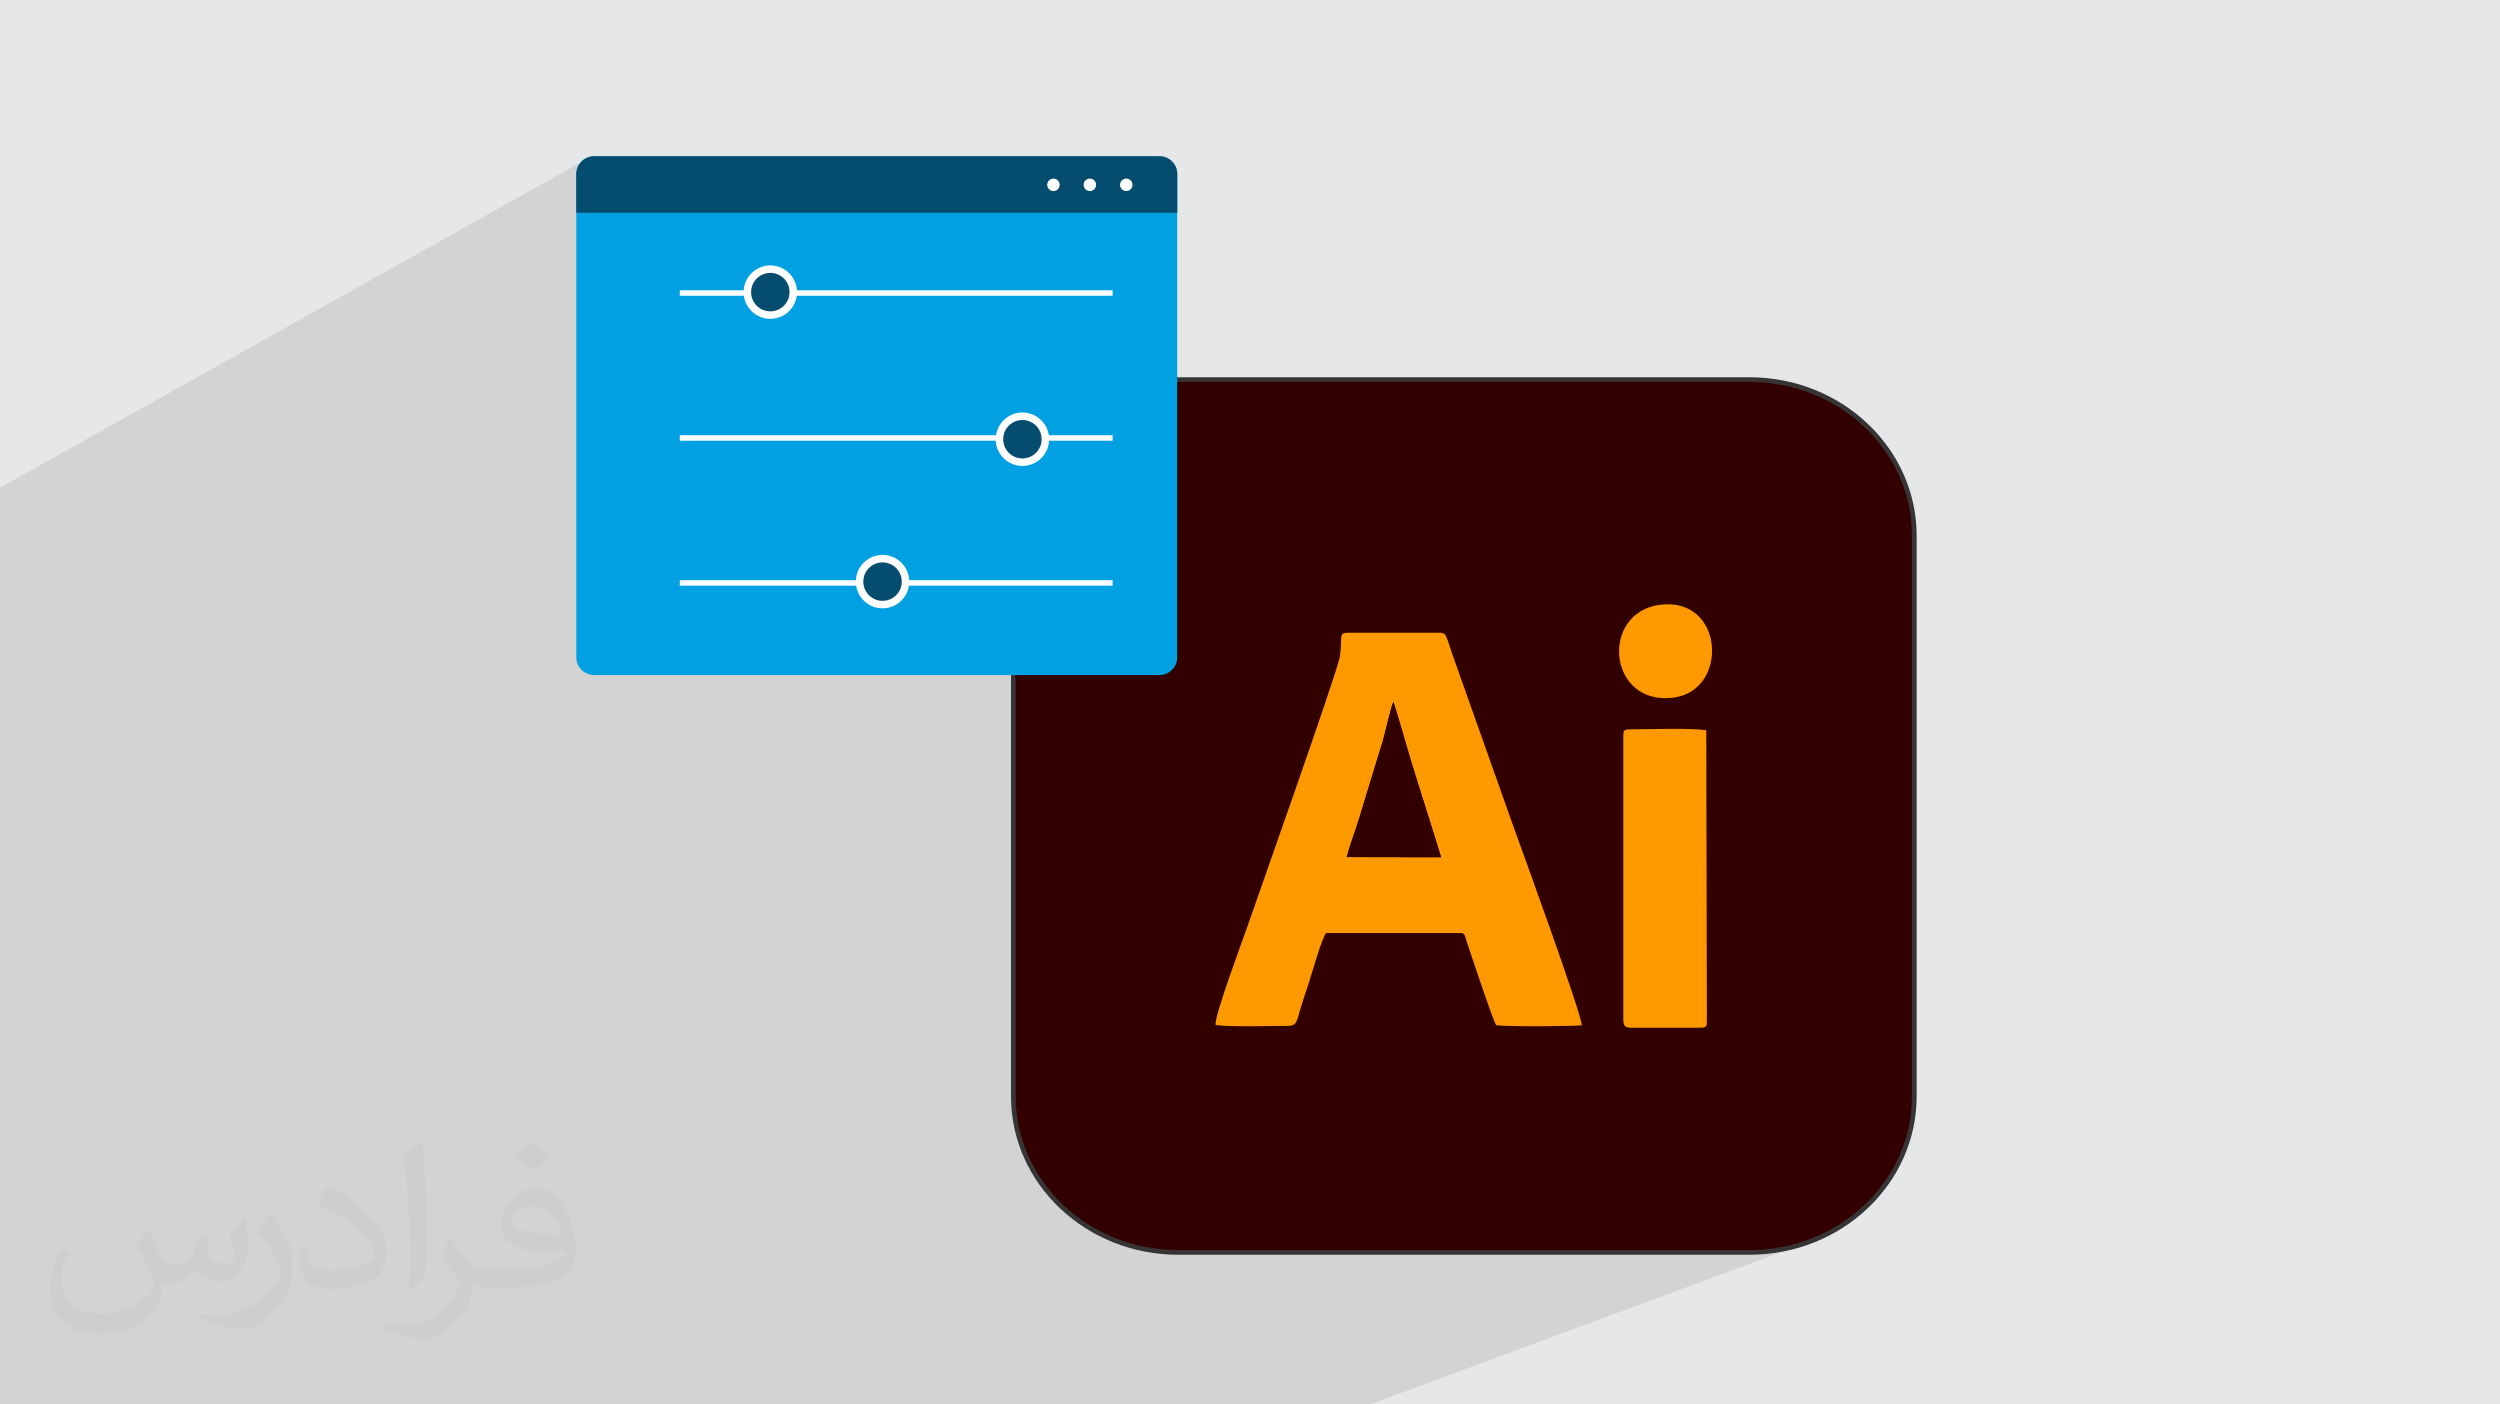
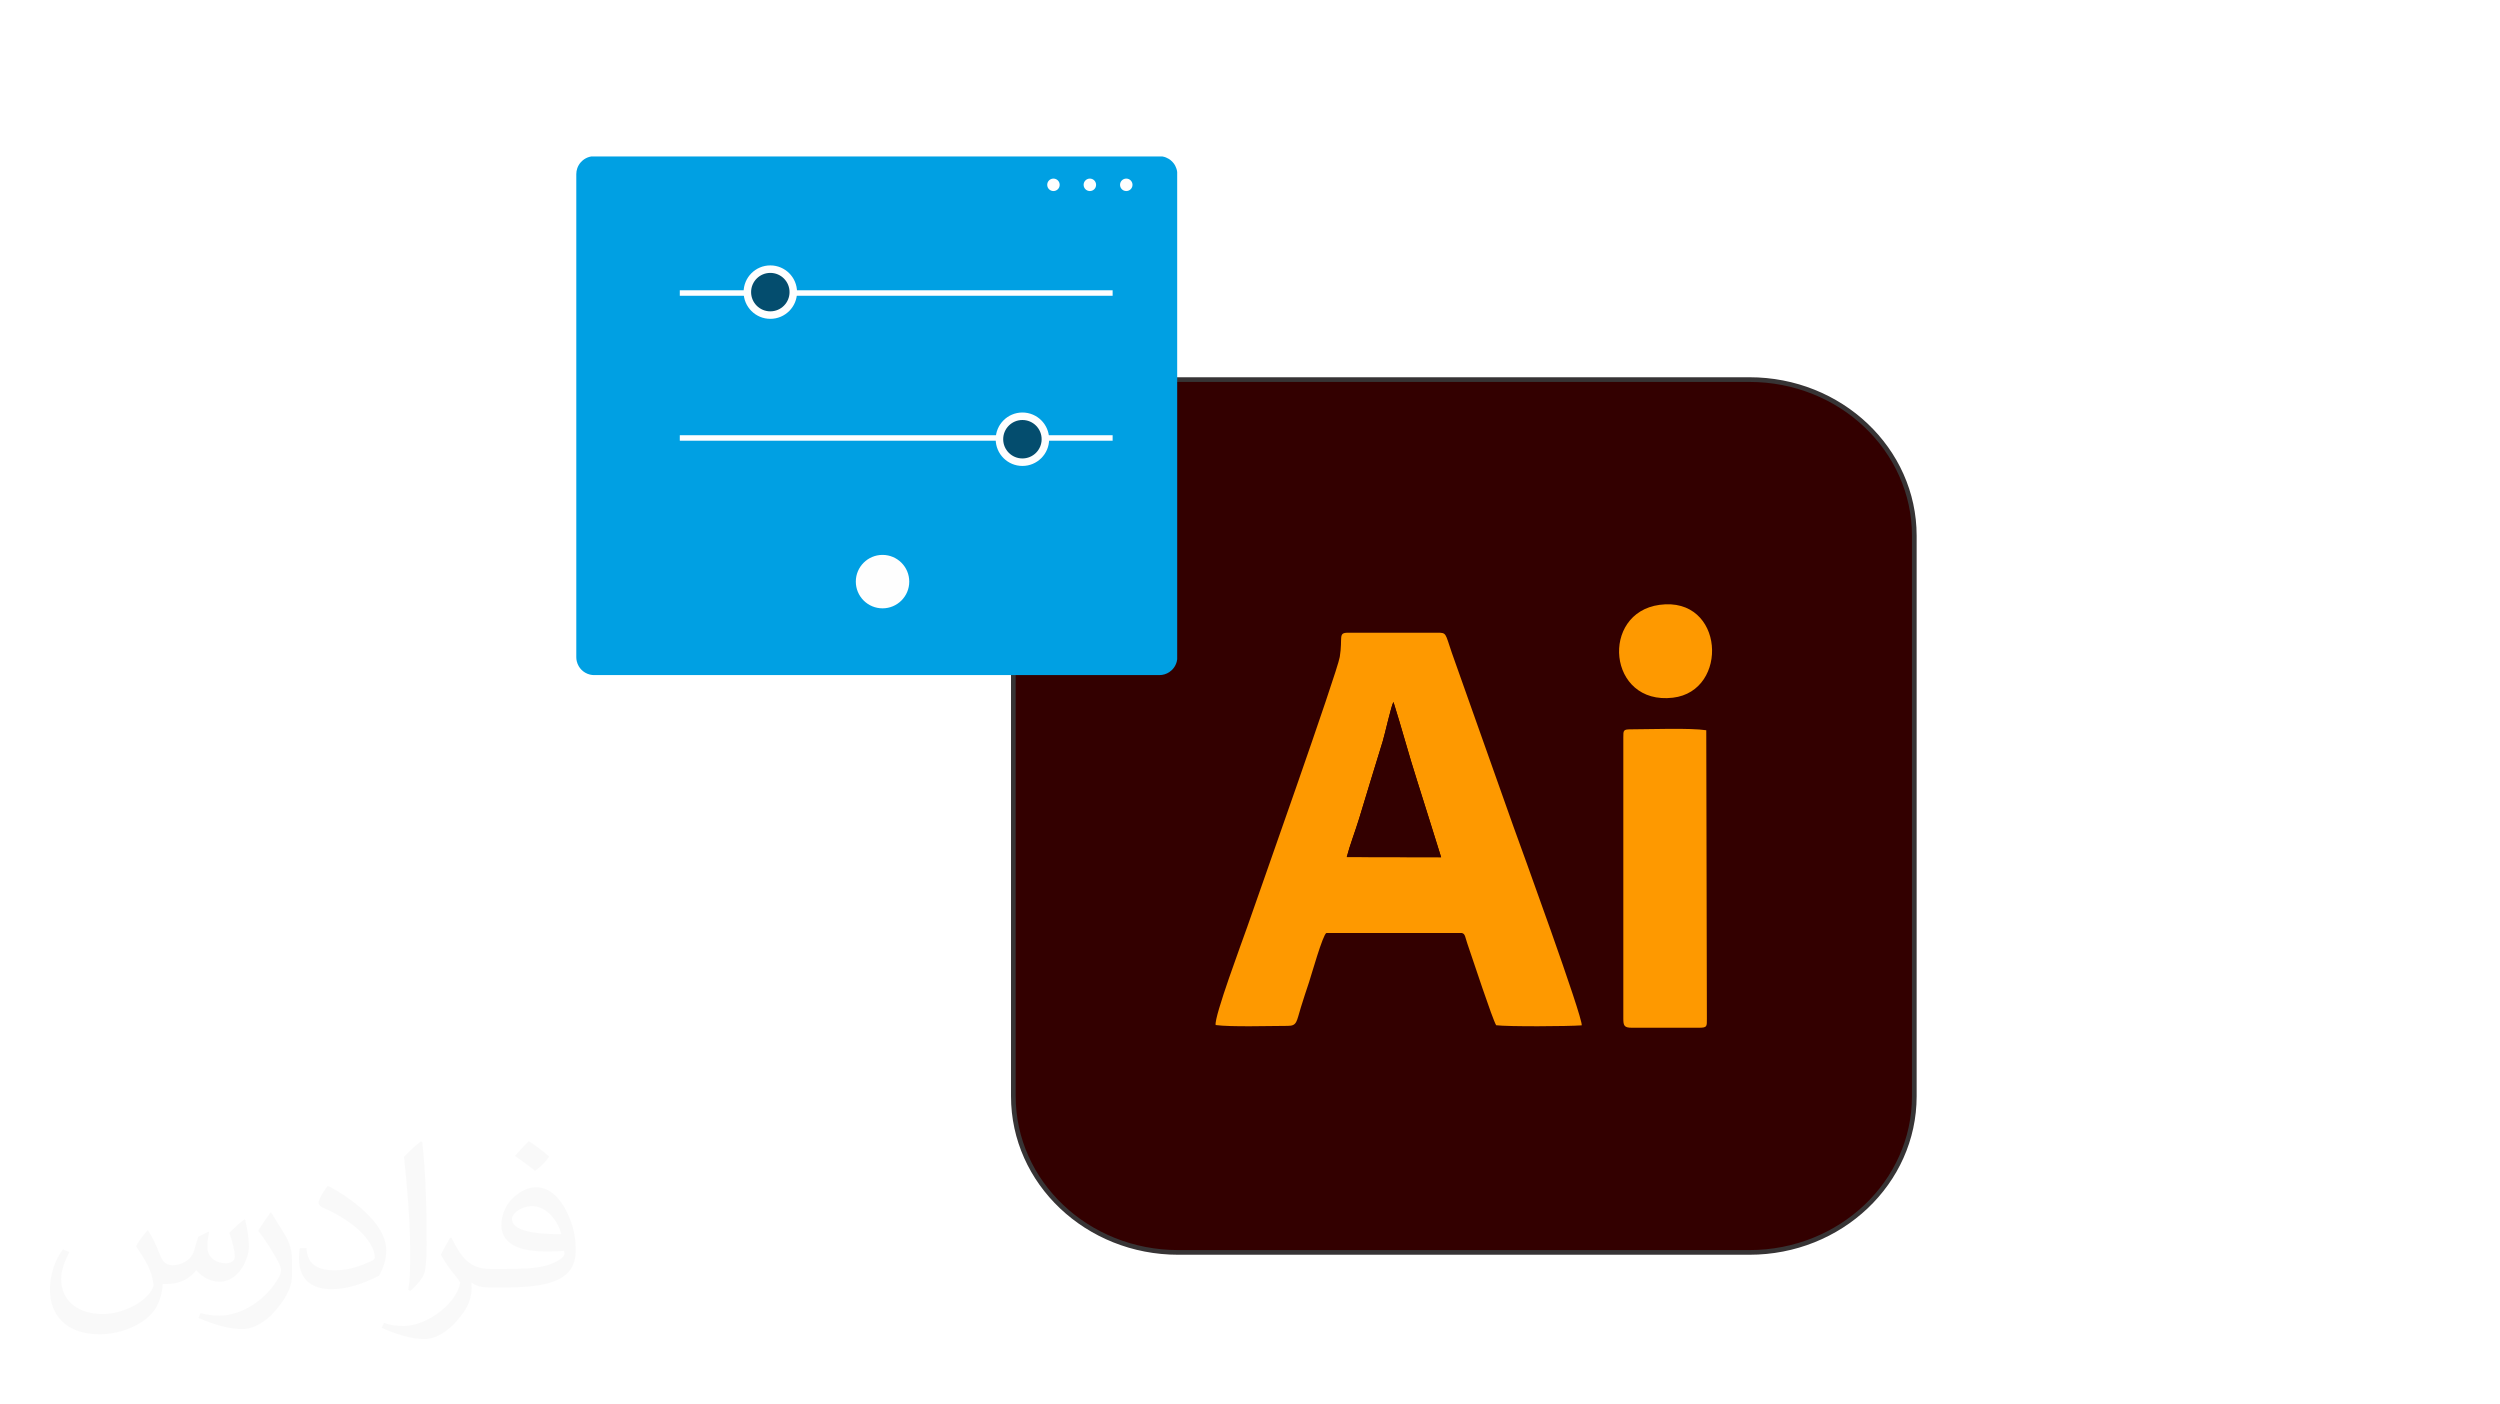
<svg xmlns="http://www.w3.org/2000/svg" xml:space="preserve" width="94.192mm" height="52.917mm" version="1.1" style="shape-rendering:geometricPrecision; text-rendering:geometricPrecision; image-rendering:optimizeQuality; fill-rule:evenodd; clip-rule:evenodd" viewBox="0 0 9404.92 5283.66">
  <defs>
    <style type="text/css">
   
    .str0 {stroke:#373435;stroke-width:17.61;stroke-miterlimit:22.926}
    .fil5 {fill:#00A0E3}
    .fil3 {fill:#330000}
    .fil0 {fill:#E6E7E8}
    .fil4 {fill:#FE9900}
    .fil7 {fill:#FEFEFE;fill-rule:nonzero}
    .fil6 {fill:#044D6E;fill-rule:nonzero}
    .fil2 {fill:#373435;fill-opacity:0.031}
    .fil1 {fill:#2B2A29;fill-opacity:0.102}
   
  </style>
  </defs>
  <g id="Layer_x0020_1">
-     <polygon class="fil0" points="-0,0 9404.92,0 9404.92,5283.66 -0,5283.66 " />
-     <polygon class="fil1" points="5153.33,5283.66 2987.79,5283.66 -0,5283.66 -0,4327.81 -0,3910.53 -0,3907.12 -0,3907.1 -0,3902.08 -0,3902.07 -0,3900.38 -0,3894.92 -0,3889.89 -0,3885.72 -0,3882.41 -0,3881.63 -0,3879.72 -0,3877.75 -0,3873.99 -0,3869.6 -0,3869.19 -0,3867.86 -0,3867.43 -0,3865.63 -0,3849.73 -0,3849.36 -0,3849.35 -0,3846.57 -0,3845.22 -0,3839.79 -0,3838.4 -0,3834.25 -0,3664.07 -0,3664.06 -0,3663.93 -0,3663.88 -0,3663.78 -0,3661.48 -0,3661.29 -0,3654.76 -0,3653.75 -0,3641.66 -0,3640.73 -0,3636.33 -0,3622.2 -0,3611.64 -0,3610.64 -0,3609.29 -0,3604.23 -0,3598.06 -0,3585.35 -0,3583.95 -0,3582.56 -0,3582.55 -0,3561.03 -0,3241.58 -0,3241.55 -0,3223.54 -0,3214.32 -0,2734.73 -0,2734.72 -0,2734.71 -0,2734.7 -0,2721.04 -0,2718.68 -0,2717.45 -0,2714.83 -0,2712.04 -0,2705.96 -0,2705.95 -0,2700.95 -0,2700.94 -0,2691.79 -0,2691.78 -0,2674 -0,2673.42 -0,2673.39 -0,2673.38 -0,2600.74 -0,2596.77 -0,2588.02 -0,2587.93 -0,2587.02 -0,2566.58 -0,2566.57 -0,2477.32 -0,2458.32 -0,2006.4 -0,1871.15 -0,1834.65 2233.15,583.67 2223.15,591.91 2214.91,601.91 2208.68,613.39 2204.73,626.08 2203.36,639.7 2203.36,785.52 2203.36,1272.72 2541.19,1090.94 2762.07,1090.94 2762.07,1090.95 2723.33,1111.65 2765.34,1111.65 2942.74,1017 2943.58,1017.65 2203.36,1412.55 2203.36,1421.98 2950.64,1023.54 2951.02,1023.89 2951.39,1024.23 2951.76,1024.58 2952.13,1024.93 2952.5,1025.29 2952.87,1025.64 2953.24,1026 2953.6,1026.36 2203.36,1426.26 2203.36,1504.58 2983.13,1090.94 2983.14,1090.94 4152.94,1090.94 4173.63,1090.94 4173.63,1111.66 2203.36,2117.14 2203.36,2461.52 2204.73,2475.14 2207.13,2482.85 3752.54,1712.85 3752.56,1712.86 3753.43,1714.01 2207.54,2484.16 2207.95,2485.47 3754.32,1715.14 3755.9,1717.1 3757.53,1719.01 3759.22,1720.87 3760.94,1722.71 3762.71,1724.5 3763.31,1725.07 3933.44,1640.4 3933.65,1641.91 3933.84,1643.44 3934,1644.97 3934.13,1646.51 3934.23,1648.05 3934.3,1649.6 3934.35,1651.16 3934.36,1652.72 3934.36,1653.07 3934.34,1653.42 3934.32,1653.77 3934.29,1654.12 3934.25,1654.48 3934.21,1654.82 3934.17,1655.17 3934.12,1655.52 3774.89,1734.7 3777.93,1736.82 3782.06,1739.41 3785.56,1741.37 3898.11,1685.45 3895.31,1690.46 3892.14,1695.22 3888.61,1699.71 3884.75,1703.89 3880.57,1707.77 3876.09,1711.31 3871.34,1714.49 3866.34,1717.31 3802.98,1748.75 3804.55,1749.26 3809.37,1750.57 2248.6,2525.01 2249.84,2525.39 3810.82,1750.91 3813.56,1751.5 3816.31,1752.01 3819.1,1752.44 3821.91,1752.8 3824.75,1753.08 3827.61,1753.29 3830.49,1753.41 3833.39,1753.45 3836.24,1753.41 3839.09,1753.29 3841.9,1753.1 3844.7,1752.82 3847.47,1752.48 3850.22,1752.05 3852.94,1751.56 3855.63,1750.99 2285.18,2529.08 2285.59,2529.08 3856.45,1750.8 3859.32,1750.08 3862.15,1749.28 3864.95,1748.4 3867.71,1747.45 3870.44,1746.42 3871.17,1746.12 3884.88,1739.33 3884.87,1739.34 3883.46,1740.16 3872.63,1745.52 3873.13,1745.32 3873.35,1745.22 3882.74,1740.56 3882.29,1740.81 3881.84,1741.06 3881.39,1741.31 3880.93,1741.55 3880.49,1741.8 3880.03,1742.04 3879.57,1742.28 3879.11,1742.51 3877.87,1743.12 3878.38,1742.88 2291.25,2529.08 2667.25,2529.08 3228.58,2254.41 3231.42,2257.65 2676.56,2529.08 2679.64,2529.08 3232.4,2258.71 3232.9,2259.23 3233.38,2259.75 3233.89,2260.27 3234.39,2260.78 3234.9,2261.28 3235.41,2261.79 3235.93,2262.29 3236.45,2262.78 2691.81,2529.08 2694.84,2529.08 3237.51,2263.77 3239.85,2265.74 3406.48,2184.28 3406.5,2184.28 3406.5,2184.7 3240.16,2266.01 3244.52,2269.67 3252.06,2274.94 3254.87,2276.54 3405.76,2202.87 3405.56,2204.99 3256.77,2277.62 3257.23,2277.88 3370.48,2222.61 3369.41,2224.61 3258.63,2278.68 3259.06,2278.93 3369.06,2225.24 3368.53,2226.17 3367.98,2227.09 3367.43,2228 3366.86,2228.9 3366.27,2229.78 3365.68,2230.66 3365.08,2231.54 3364.46,2232.4 3264.14,2281.35 3268.52,2283.33 3268.6,2283.36 3358.59,2239.47 3358.04,2240.05 3357.48,2240.62 3356.92,2241.18 3356.35,2241.74 3355.78,2242.29 3355.2,2242.83 3354.61,2243.37 3354.02,2243.9 3271.25,2284.27 3273.8,2285.16 3346.78,2249.57 3345.81,2250.23 3344.84,2250.87 3343.85,2251.49 3342.85,2252.1 3341.83,2252.69 3340.81,2253.27 3339.77,2253.83 3338.74,2254.37 3274.84,2285.52 3277.38,2286.4 3279.54,2286.93 3398.74,2228.82 3398.42,2229.58 3398.09,2230.34 3397.75,2231.1 3397.4,2231.86 3397.05,2232.61 3396.69,2233.36 3396.33,2234.11 3395.96,2234.85 3285.92,2288.48 3286.57,2288.64 3294.71,2289.8 3391.66,2242.57 3390.63,2244.2 3389.57,2245.81 3388.49,2247.4 3387.37,2248.96 3386.22,2250.5 3385.05,2252.02 3383.85,2253.52 3382.62,2254.99 3310.15,2290.27 3310.18,2290.27 3382.61,2255.01 3381.35,2256.45 3380.07,2257.87 3378.76,2259.27 3377.43,2260.65 3376.07,2262 3374.67,2263.31 3373.26,2264.61 3371.83,2265.88 3325.18,2288.59 3325.24,2288.58 3371.82,2265.9 3364.95,2271.36 3357.6,2276.21 3349.84,2280.41 3349.83,2280.42 2838.83,2529.08 3812.15,2529.08 3812.15,4124.01 3812.96,4154.24 3815.35,4184.07 3819.3,4213.47 3824.75,4242.4 3831.68,4270.82 3840.04,4298.7 3849.79,4325.99 3860.9,4352.67 3873.33,4378.7 3887.03,4404.03 3901.96,4428.64 3918.1,4452.47 3935.39,4475.5 3953.8,4497.7 3973.3,4519.02 3993.84,4539.43 4015.38,4558.88 4037.89,4577.35 4061.32,4594.79 4085.64,4611.17 4110.81,4626.46 4136.79,4640.6 4163.53,4653.58 4191.01,4665.35 4219.16,4675.87 4247.99,4685.11 4277.41,4693.03 4307.42,4699.6 4337.96,4704.76 4369.01,4708.5 4400.5,4710.77 4432.41,4711.54 6581.29,4711.52 6613.2,4710.75 6644.69,4708.48 6675.73,4704.75 6706.28,4699.58 6736.28,4693.02 6765.71,4685.1 6794.53,4675.86 " />
    <path class="fil2" d="M557.14 4629.28c17.95,27.21 29.6,53.36 40.96,82.43 8.45,16.91 12.93,48.09 52.57,48.09 11.61,0 28.28,-3.42 43.06,-11.61 16.63,-8.73 29.32,-21.94 35.94,-42l15.85 -53.36 38.57 -19.02 2.64 2.64c-5.27,20.09 -6.59,39.36 -6.59,54.43 0,44.63 38.57,61.56 69.22,61.56 17.95,0 34.09,-8.73 34.09,-25.11 0,-21.13 -8.98,-57.06 -20.62,-89.29 17.95,-17.95 35.94,-35.94 56.53,-50.47l3.17 1.6c8.98,38.04 14,75.56 14,100.66 0,24.57 -10.83,51.79 -19.81,69.49 -18.49,34.87 -51.25,62.62 -90.87,62.62 -30.1,0 -63.65,-15.07 -86.66,-43.06l-1.32 0c-21.66,26.96 -55.22,51.25 -108.86,51.25l-16.63 0c-2.64,35.41 -10.29,60.49 -21.94,82.95 -31.95,62.34 -126.81,106.47 -216.1,106.47 -124.17,0 -186.51,-71.59 -186.51,-166.96 0,-58.91 19.27,-113.6 48.88,-152.42l24.29 10.04c-18.49,35.41 -30.91,68.68 -30.91,101.45 0,89.29 72.66,131.83 156.4,131.83 77.68,0 173.83,-49.41 191.28,-106.72 -6.59,-62.62 -30.1,-91.93 -66.04,-148.99 10.83,-19.02 24.83,-38.04 42.28,-58.38l3.17 0 0 0 0 0 -0.02 -0.09zm1432.14 -336.04c26.15,16.39 51.79,35.66 76.87,57.85 -14,19.81 -31.45,37.79 -53.11,53.64 -25.11,-20.34 -50.19,-37.79 -75.84,-56.27 17.42,-19.55 34.62,-38.29 52.04,-55.22l0 0 0 0 0 0 0 0 0 0 0.03 0zm13.47 244.11c-42.28,0 -76.87,27.75 -76.87,48.34 0,44.13 84.53,57.85 185.72,57.31 -12.68,-51.79 -57.06,-105.68 -108.86,-105.68l0.01 0.03zm-94.86 236.19c54.96,0 103.04,-1.6 139.74,-10.83 40.96,-10.29 75.56,-30.91 75.56,-45.17 0,-3.7 0,-8.19 -1.32,-11.89 -22.98,2.11 -49.41,2.11 -72.38,2.11 -74.49,0 -131.55,-16.91 -154.02,-58.66 -5.55,-11.61 -9.51,-24.57 -9.51,-39.36 0,-40.43 17.42,-79.79 48.09,-107 25.61,-22.45 53.89,-36.44 82.67,-36.44 52.04,0 93.51,41.75 122.57,107.54 15.85,35.94 26.68,77.4 26.68,129.72 0,34.87 -9.51,64.19 -31.17,85.85 -40.43,39.11 -114.92,53.89 -229.04,53.89l-51.79 0 0 0 -13.47 0c-28.28,0 -48.62,-5.02 -64.72,-17.42l-2.64 0c0.79,6.59 1.32,12.93 1.32,19.02 0,25.61 -8.45,58.38 -25.61,84.53 -50.72,75.3 -105.68,108.04 -153.24,108.04 -48.09,0 -107,-18.49 -160.11,-42.54l9.51 -18.49c17.17,7.13 40.96,11.89 73.7,11.89 85.85,0 198.66,-82.43 212.66,-163 -3.17,-6.59 -8.98,-15.32 -17.17,-24.57 -25.11,-29.85 -40.96,-54.68 -55.75,-80.83 12.68,-25.11 24.29,-45.17 35.13,-63.4l4.49 -0.53c36.72,74.77 69.99,117.55 144.23,117.55l11.61 0 0 0 53.89 0 0 0 0 0 0 0 0 0 0 0 0.09 0.01zm-371.98 79c6.34,-34.34 6.87,-72.91 6.87,-108.86l0 -53.36c0,-99.6 -12.68,-244.36 -22.98,-338.68 17.95,-19.27 43.06,-42 62.87,-57.31l5.81 1.6c13.47,118.62 16.63,256 16.63,383.06 0,33.3 -1.32,65.79 -4.49,89.55 -1.85,30.1 -19.27,52.83 -56.53,87.7l-8.19 -3.7zm-382.8 -157.19c1.85,46.77 24.83,83.49 105.15,83.49 49.93,0 92.19,-12.93 138.96,-35.13 8.45,-3.7 12.93,-8.73 12.93,-12.93 0,-29.32 -22.45,-68.15 -60.23,-103.55 -36.72,-33.3 -85.34,-62.62 -130.76,-82.18 -15.6,-6.59 -20.62,-13.47 -20.62,-20.09 0,-13.47 17.95,-41.75 32.77,-62.09l5.02 -0.53c52.04,27.21 110.17,67.64 153.24,112.53 39.11,41.47 63.4,83.49 63.4,129.19 0,33.81 -10.29,65.51 -26.96,95.11 -57.06,28.79 -117.83,50.72 -178.06,50.72 -73.17,0 -123.1,-34.34 -123.1,-114.92 0,-8.73 0,-22.19 3.17,-39.64l25.11 0 0 0 0 0 0 0 0 0 0 0 -0.02 0zm-132.37 -132.9l45.45 73.45c16.63,27.21 32.23,56.81 32.23,103.55l0 59.7c0,48.34 -30.91,100.13 -80.83,151.38 -39.11,34.62 -73.7,49.41 -105.68,49.41 -47.55,0 -101.98,-14.79 -164.85,-41.75l7.13 -18.49c19.81,5.27 42.79,9.77 71.06,9.77 90.36,-0.53 182.8,-66.57 225.08,-147.15 5.02,-9.26 6.87,-17.95 6.87,-24.04 0,-9.26 -5.02,-19.55 -8.98,-28.79 -22.98,-43.31 -48.62,-82.95 -76.87,-119.68 14.79,-23.25 29.6,-45.7 45.7,-67.9l3.7 0.53 0 0 0 0 0 0 0 0 0 0 -0.02 0.01z" />
    <g id="_1728852595536">
      <path class="fil3 str0" d="M4432.41 1427.99l2148.9 0c342.49,0 620.25,263.1 620.25,587.52l0 2108.52c0,324.41 -277.76,587.5 -620.25,587.5l-2148.9 0.02c-342.49,-0.02 -620.24,-263.11 -620.24,-587.53l-0.01 -2108.51c0.01,-324.42 277.76,-587.52 620.26,-587.52z" />
      <g>
        <path class="fil4" d="M5066.43 3224.27c11.64,-44.89 32.12,-97.73 46.74,-145.49 15.02,-49.14 28.62,-95.39 44.13,-145.31 15.1,-48.61 29.35,-95.73 44.47,-144.77 8.07,-26.17 32.65,-136.62 40.37,-147.9 30.55,96.59 57.44,197.75 88.38,294.21 30.82,96.11 60.46,193.27 90.91,289.85l-355 -0.61 0 0.01zm-493.12 631.89c55.77,7.85 205.84,3.22 271.37,3.14 35.1,-0.04 32.65,-16.23 49.13,-69.53 9.75,-31.55 19.99,-62.72 30.93,-95.32 7.71,-22.93 52.08,-180.38 65.17,-184.55l509.37 0c13.13,2.97 12.35,15.27 20.73,39.58 20.7,60.01 94.63,285.41 108.55,307.39 43.39,5.67 270.26,4.4 321.8,0.41 5.38,-27.76 -228.95,-670.95 -257.58,-749.96l-231.42 -652.61c-25.19,-73.93 -19.06,-74.46 -54.69,-74.46l-335.71 0c-38.56,0 -18.81,17.54 -30.82,91.22 -9.36,57.37 -311.23,909.18 -348.06,1015.59 -17.16,49.53 -126.25,341.02 -118.75,369.1l-0.01 0z" />
        <path class="fil4" d="M6106.86 2774.58l0 1056.64c0,27.38 3.27,35.1 32.31,35.1l252.04 0c31.7,0 30.02,-4.76 30.02,-35.1l-2.32 -1084.07c-59.99,-9.32 -213.69,-3.56 -283.44,-3.45 -28.96,0 -28.62,3.78 -28.62,30.89l0 -0.01z" />
        <path class="fil3" d="M5066.43 3224.27l355 0.62c-30.45,-96.59 -60.09,-193.74 -90.91,-289.86 -30.93,-96.46 -57.82,-197.62 -88.38,-294.2 -7.72,11.26 -32.3,121.73 -40.37,147.89 -15.13,49.07 -29.38,96.16 -44.47,144.78 -15.54,49.93 -29.13,96.18 -44.13,145.31 -14.6,47.76 -35.1,100.58 -46.74,145.49l0 -0.02z" />
-         <path class="fil4" d="M6243.12 2275.39c-223.82,30.39 -195.61,378.07 50.22,349.33 212.87,-24.88 194.45,-382.53 -50.22,-349.33z" />
+         <path class="fil4" d="M6243.12 2275.39c-223.82,30.39 -195.61,378.07 50.22,349.33 212.87,-24.88 194.45,-382.53 -50.22,-349.33" />
      </g>
    </g>
    <g id="_1520696563008">
      <path class="fil5" d="M2220.19 2537.98l0 -0.14 -0.56 0c-6.43,-1.54 -12.51,-4 -18.08,-7.24l0 -0.21 -0.35 0c-9.84,-5.81 -18.06,-14.04 -23.87,-23.87l0 -0.36 -0.21 0c-3.24,-5.56 -5.7,-11.63 -7.24,-18.06l0 -0.57 -0.14 0c-1.13,-4.89 -1.73,-9.98 -1.73,-15.21l0 -1817.23c0,-7.63 1.28,-14.97 3.6,-21.81l0.13 0 0 -0.36c2.84,-8.17 7.21,-15.62 12.76,-22.01l0.28 0 0 -0.32c2.25,-2.56 4.68,-4.94 7.29,-7.13l0.17 0 0 -0.14c3.3,-2.77 6.9,-5.22 10.7,-7.32l0.47 0 0 -0.26c4.08,-2.21 8.41,-3.99 12.93,-5.32l0.12 0 0 -0.04c2.63,-0.76 5.32,-1.38 8.08,-1.83l2147.89 0c2.6,0.42 5.14,0.99 7.62,1.7l0 0.17 0.59 0c1.69,0.5 3.36,1.07 5,1.69l0 0.17 0.43 0c3.76,1.47 7.36,3.27 10.75,5.35l0 0.24 0.38 0c1.8,1.12 3.53,2.32 5.21,3.6l0 0.13 0.17 0c4.85,3.73 9.19,8.11 12.88,13.01l0 0.03 0.02 0c1.32,1.75 2.56,3.57 3.7,5.45l0 0.14 0.07 0c0.63,1.03 1.23,2.08 1.79,3.14l0 0.59 0.32 0c3.69,7.1 6.17,14.94 7.14,23.22l0 1833.02c-0.37,3.13 -0.95,6.19 -1.73,9.18l-0.14 0 0 0.51c-0.47,1.72 -0.99,3.41 -1.59,5.07l-0.28 0 0 0.77c-3.28,8.85 -8.37,16.81 -14.81,23.46l-0.1 0 0 0.1c-0.58,0.59 -1.18,1.19 -1.79,1.76l-0.07 0 0 0.08c-2.87,2.73 -5.96,5.18 -9.26,7.38l-0.06 0 0 0.04c-10.65,7.04 -23.41,11.14 -37.12,11.14l-2126.15 0c-5.24,0 -10.33,-0.6 -15.23,-1.73z" />
-       <path class="fil6" d="M4428.96 800.53l-2260.96 0 0 -145.44c0,-37.23 30.17,-67.41 67.41,-67.41l2126.15 0c37.21,0 67.4,30.17 67.4,67.41l0 145.44z" />
      <polygon class="fil7" points="2557.36,1112.67 4185.68,1112.67 4185.68,1092.01 2557.36,1092.01 " />
      <polygon class="fil7" points="2557.36,1657.95 4185.68,1657.95 4185.68,1637.29 2557.36,1637.29 " />
-       <polygon class="fil7" points="2557.36,2203.22 4185.68,2203.22 4185.68,2182.57 2557.36,2182.57 " />
      <path class="fil7" d="M2998.44 1098.94c0,55.51 -45,100.51 -100.52,100.51 -55.51,0 -100.52,-45 -100.52,-100.51 0,-55.52 45.01,-100.52 100.52,-100.52 55.52,0 100.52,45 100.52,100.52z" />
      <path class="fil6" d="M2970.23 1098.94c0,39.93 -32.37,72.31 -72.31,72.31 -39.94,0 -72.31,-32.38 -72.31,-72.31 0,-39.94 32.37,-72.31 72.31,-72.31 39.94,0 72.31,32.37 72.31,72.31z" />
      <path class="fil7" d="M3946.8 1652.35c0,55.51 -45,100.51 -100.51,100.51 -55.52,0 -100.52,-45 -100.52,-100.51 0,-55.52 45,-100.52 100.52,-100.52 55.51,0 100.51,45 100.51,100.52z" />
      <path class="fil6" d="M3918.61 1652.35c0,39.94 -32.37,72.31 -72.31,72.31 -39.94,0 -72.32,-32.37 -72.32,-72.31 0,-39.94 32.38,-72.31 72.32,-72.31 39.94,0 72.31,32.37 72.31,72.31z" />
      <path class="fil7" d="M3420.59 2188.02c0,55.52 -45,100.52 -100.51,100.52 -55.52,0 -100.52,-45 -100.52,-100.52 0,-55.52 45,-100.51 100.52,-100.51 55.51,0 100.51,44.99 100.51,100.51z" />
-       <path class="fil6" d="M3392.39 2188.02c0,39.94 -32.37,72.32 -72.31,72.32 -39.95,0 -72.32,-32.38 -72.32,-72.32 0,-39.93 32.37,-72.3 72.32,-72.3 39.94,0 72.31,32.37 72.31,72.3z" />
      <path class="fil7" d="M3986.5 695.29c0,12.96 -10.5,23.46 -23.46,23.46 -12.95,0 -23.45,-10.5 -23.45,-23.46 0,-12.95 10.5,-23.46 23.45,-23.46 12.96,0 23.46,10.51 23.46,23.46z" />
      <path class="fil7" d="M4100.01 718.75c-12.95,0 -23.46,-10.5 -23.46,-23.46 0,-12.95 10.51,-23.46 23.46,-23.46 12.95,0 23.46,10.51 23.46,23.46 0,12.96 -10.51,23.46 -23.46,23.46z" />
      <path class="fil7" d="M4236.99 718.75c-12.95,0 -23.44,-10.5 -23.44,-23.46 0,-12.95 10.49,-23.46 23.44,-23.46 12.97,0 23.46,10.51 23.46,23.46 0,12.96 -10.49,23.46 -23.46,23.46z" />
    </g>
  </g>
</svg>